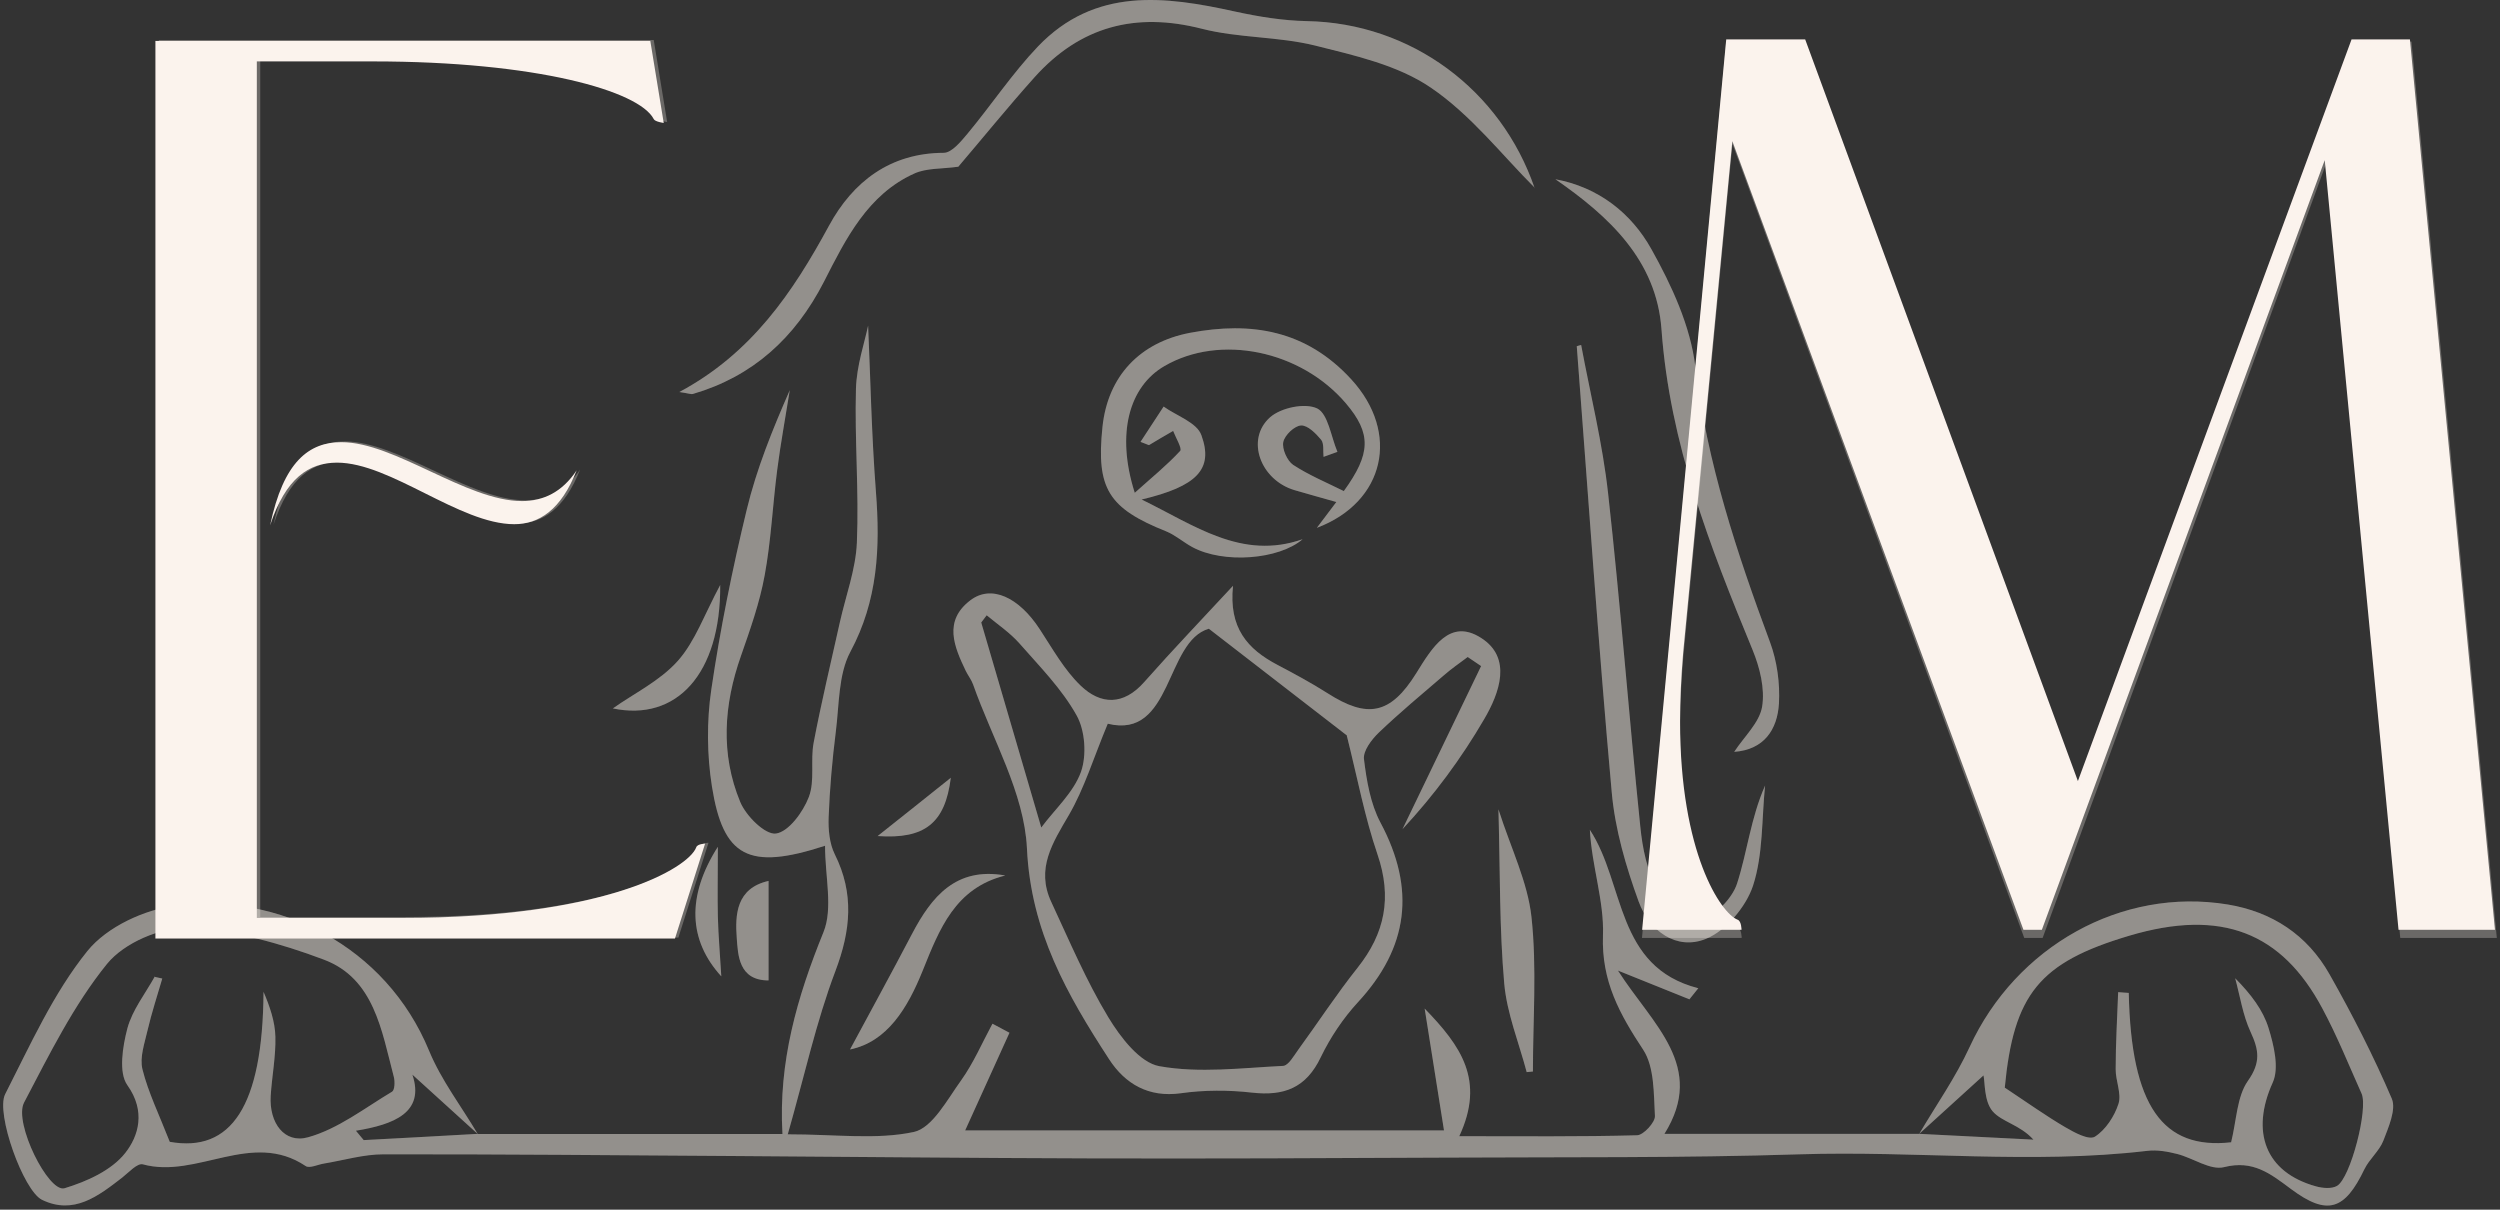
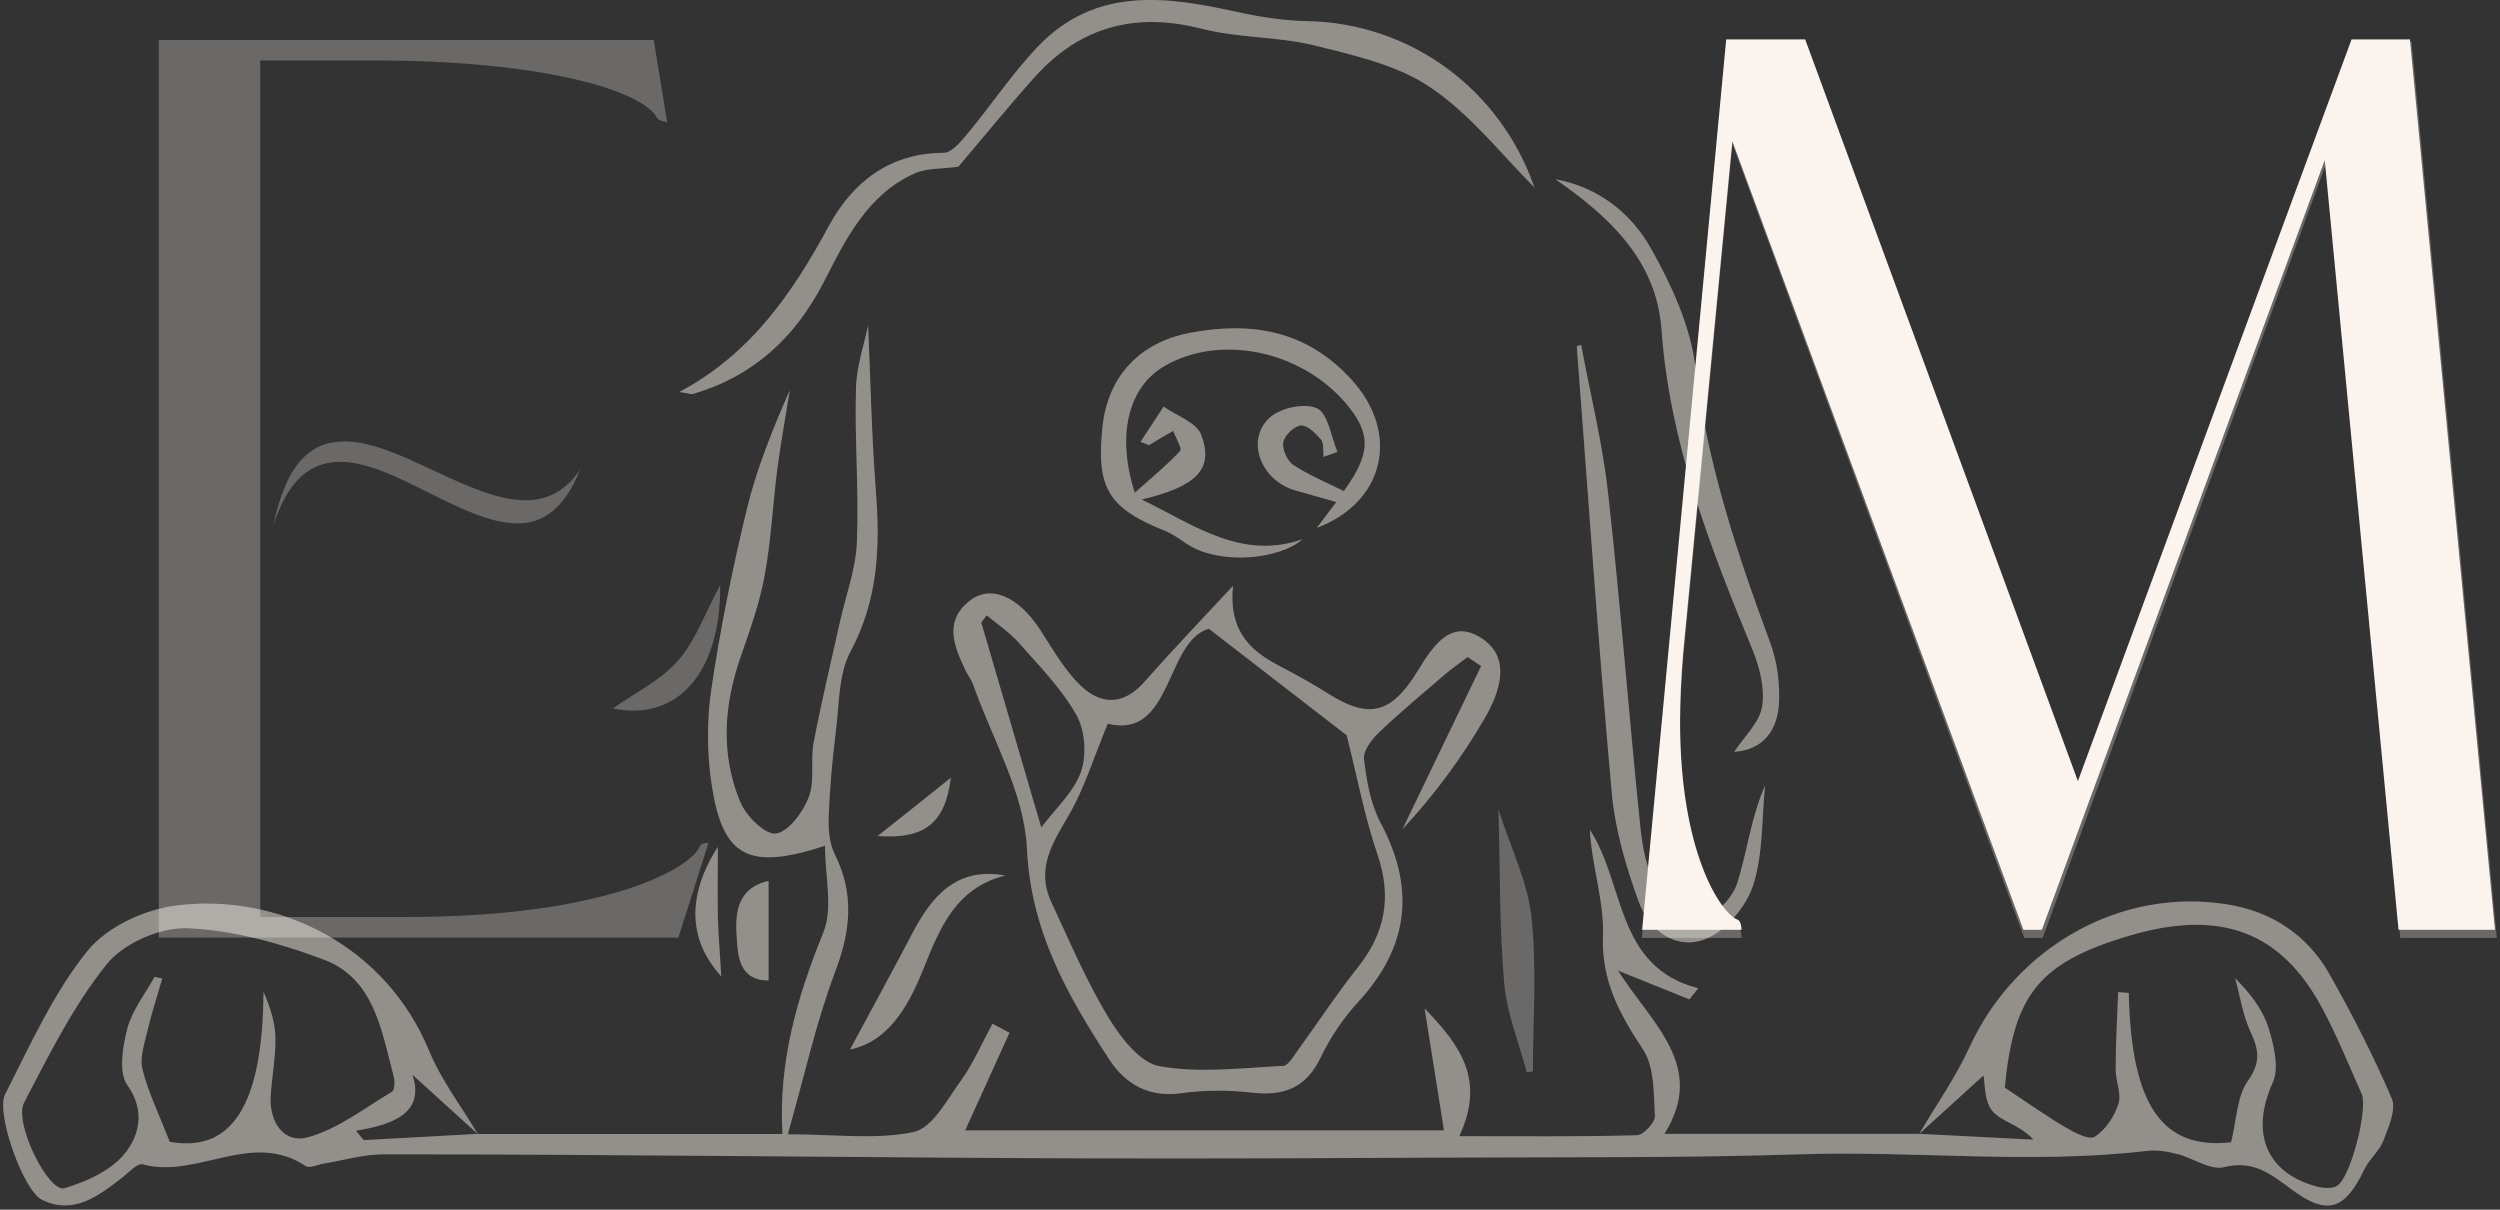
<svg xmlns="http://www.w3.org/2000/svg" width="248" height="120" viewBox="0 0 248 120" fill="none">
  <rect x="0" y="0" width="248" height="120" fill="#333333" stroke="none" />
  <g id="Group 7">
    <g id="Group">
      <g id="Group_2">
        <g id="Group_3">
          <path id="Vector" opacity="0.28" d="M47.393 112.494H77.62C77.202 105.38 79.075 98.901 81.69 92.469C82.65 90.097 81.845 86.982 81.845 83.898C74.246 86.378 71.739 85.014 70.624 78.024C70.129 74.893 70.098 71.545 70.562 68.399C71.445 62.401 72.652 56.449 74.076 50.56C75.051 46.514 76.629 42.624 78.347 38.703C77.929 41.353 77.434 43.988 77.094 46.654C76.645 50.126 76.49 53.644 75.856 57.069C75.36 59.797 74.416 62.447 73.503 65.067C71.8 69.902 71.46 74.784 73.425 79.543C73.998 80.938 75.902 82.829 76.97 82.689C78.224 82.519 79.663 80.566 80.236 79.062C80.855 77.45 80.375 75.436 80.715 73.669C81.474 69.67 82.433 65.702 83.316 61.719C83.904 59.084 84.894 56.465 85.003 53.814C85.219 48.746 84.77 43.647 84.91 38.579C84.972 36.27 85.776 33.96 86.117 32.302C86.349 37.494 86.457 43.151 86.891 48.777C87.324 54.326 87.092 59.565 84.353 64.664C83.161 66.895 83.254 69.902 82.913 72.584C82.557 75.404 82.309 78.241 82.201 81.062C82.155 82.286 82.279 83.665 82.805 84.735C84.755 88.641 84.399 92.298 82.867 96.344C80.963 101.365 79.818 106.681 78.146 112.525C82.96 112.525 86.937 113.083 90.652 112.292C92.494 111.889 93.964 109.084 95.341 107.177C96.58 105.442 97.431 103.442 98.452 101.551L100.139 102.45C98.731 105.566 97.307 108.681 95.744 112.137H143.244C142.625 108.231 142.021 104.481 141.325 100.048C144.931 103.768 147.345 107.162 144.76 112.711C151.106 112.711 156.755 112.773 162.405 112.618C163.039 112.602 164.2 111.331 164.169 110.711C164.045 108.479 164.123 105.845 163.008 104.14C160.687 100.621 158.845 97.336 159.015 92.779C159.139 89.385 157.901 85.928 157.715 82.317C161.228 87.664 160.222 95.925 168.472 98.033C168.178 98.405 167.884 98.761 167.59 99.133C165.624 98.343 163.658 97.553 160.501 96.282C163.937 101.66 169.292 105.783 165.113 112.478C173.966 112.478 182.185 112.478 190.419 112.478C194.195 112.664 197.956 112.866 201.717 113.052C200.37 111.564 198.575 111.3 197.662 110.231C196.811 109.223 196.919 107.379 196.764 106.681C194.721 108.541 192.554 110.51 190.388 112.478C192.075 109.611 194.009 106.867 195.387 103.861C199.999 93.864 210.462 87.99 221.002 89.726C225.382 90.454 228.88 92.732 231.093 96.654C233.353 100.652 235.458 104.76 237.268 108.991C237.717 110.06 236.943 111.812 236.433 113.145C236.03 114.183 235.04 114.973 234.544 115.996C232.61 120.026 230.892 120.646 227.286 117.965C225.227 116.43 223.509 115.051 220.63 115.779C219.268 116.12 217.566 114.88 215.987 114.477C215.012 114.229 213.975 114.043 212.984 114.167C201.516 115.516 190.016 114.136 178.532 114.508C166.862 114.88 155.177 114.772 143.507 114.834C131.698 114.896 119.904 114.942 108.095 114.911C96.425 114.88 84.74 114.756 73.07 114.679C61.384 114.601 49.714 114.493 38.029 114.508C36.063 114.508 34.113 115.097 32.148 115.423C31.529 115.516 30.708 115.934 30.321 115.671C24.966 112.075 19.534 116.973 14.163 115.5C13.621 115.361 12.77 116.306 12.12 116.818C9.752 118.647 7.322 120.553 4.165 119.019C2.323 118.12 -0.448 110.432 0.512 108.541C3.004 103.659 5.294 98.529 8.668 94.344C10.619 91.926 14.38 90.206 17.521 89.819C27.644 88.563 38.261 93.802 42.564 104.233C43.771 107.162 45.768 109.75 47.393 112.494C45.148 110.463 42.904 108.417 40.908 106.604C42.161 110.355 39.097 111.548 35.305 112.168C35.568 112.478 35.816 112.788 36.079 113.098C39.855 112.897 43.616 112.695 47.393 112.478V112.494ZM15.401 96.917C15.633 96.964 15.865 97.026 16.098 97.072C15.602 98.777 15.045 100.466 14.643 102.187C14.349 103.473 13.838 104.899 14.132 106.077C14.705 108.371 15.773 110.541 16.84 113.269C22.908 114.353 26.065 109.797 26.142 98.389C26.762 99.831 27.288 101.35 27.319 102.869C27.365 104.806 26.978 106.743 26.854 108.696C26.684 111.393 28.216 113.47 30.553 112.819C33.525 111.998 36.172 109.921 38.896 108.293C39.159 108.138 39.19 107.286 39.066 106.821C37.859 102.233 37.116 97.072 32.132 95.197C27.814 93.569 23.186 92.283 18.636 92.081C15.958 91.957 12.321 93.523 10.619 95.615C7.291 99.722 4.877 104.636 2.385 109.378C1.332 111.378 4.815 118.368 6.409 117.872C8.607 117.205 11.068 116.105 12.43 114.369C13.745 112.695 14.488 110.246 12.631 107.642C11.748 106.402 12.166 103.814 12.631 102.032C13.126 100.187 14.411 98.576 15.355 96.871L15.401 96.917ZM198.869 107.89C201.206 109.44 203.002 110.727 204.89 111.827C205.788 112.354 207.227 113.129 207.815 112.757C208.868 112.091 209.75 110.742 210.152 109.502C210.477 108.495 209.858 107.208 209.874 106.046C209.874 103.504 210.028 100.962 210.121 98.421C210.477 98.451 210.818 98.467 211.174 98.498C211.406 109.735 214.548 114.074 221.327 113.315C221.868 111.13 221.899 108.789 222.983 107.239C224.298 105.38 224.082 104.14 223.246 102.342C222.488 100.699 222.209 98.808 221.729 97.041C223.308 98.638 224.5 100.218 225.041 101.985C225.568 103.69 226.109 105.938 225.459 107.379C223.246 112.261 224.701 116.291 229.746 117.686C230.412 117.872 231.294 117.949 231.836 117.639C233.182 116.833 234.947 109.967 234.266 108.479C232.997 105.643 231.836 102.745 230.366 100.017C226.357 92.515 220.398 90.097 211.22 92.825C202.305 95.476 199.751 98.606 198.869 107.937V107.89Z" fill="#FBF2ED" />
          <path id="Vector_2" opacity="0.28" d="M122.318 58.092C121.869 62.308 123.773 64.4 126.714 65.95C128.401 66.834 130.088 67.748 131.698 68.771C135.644 71.297 137.935 70.894 140.489 66.787C142.067 64.245 143.816 61.285 146.927 63.284C150.023 65.253 148.754 68.74 147.237 71.328C144.962 75.234 142.269 78.876 139.127 82.255C141.727 76.862 144.327 71.468 146.927 66.074C146.478 65.78 146.03 65.47 145.596 65.175C144.791 65.78 143.956 66.353 143.197 67.02C141.03 68.88 138.833 70.709 136.774 72.677C136.062 73.359 135.211 74.49 135.304 75.296C135.567 77.451 135.954 79.744 136.944 81.604C140.458 88.191 139.73 93.988 134.7 99.428C133.245 101.009 131.976 102.9 131.032 104.853C129.562 107.953 127.348 108.743 124.191 108.387C121.869 108.123 119.455 108.123 117.149 108.449C113.945 108.898 111.608 107.534 109.998 105.039C105.881 98.7 102.26 92.407 101.873 84.162C101.61 78.659 98.437 73.312 96.533 67.903C96.363 67.423 96.022 67.004 95.806 66.555C94.645 64.137 93.577 61.611 96.239 59.565C98.329 57.953 101.068 59.239 103.142 62.416C104.411 64.354 105.572 66.446 107.197 68.012C109.178 69.918 111.438 70.011 113.512 67.655C116.375 64.416 119.378 61.285 122.318 58.108V58.092ZM133.57 72.925C129.655 69.887 125.104 66.369 119.919 62.37C115.57 63.625 116.329 73.374 109.89 71.793C108.466 75.203 107.568 78.21 106.036 80.845C104.427 83.604 102.74 86.161 104.287 89.478C106.083 93.337 107.754 97.289 109.936 100.901C111.144 102.9 113.078 105.426 115.013 105.767C118.991 106.48 123.185 105.938 127.287 105.736C127.813 105.705 128.354 104.729 128.803 104.109C130.769 101.412 132.595 98.607 134.669 96.003C137.393 92.578 138.105 89.028 136.65 84.766C135.381 81.062 134.654 77.156 133.586 72.909L133.57 72.925ZM103.297 82.085C104.659 80.256 106.485 78.629 107.228 76.583C107.816 74.94 107.646 72.46 106.795 70.957C105.324 68.322 103.126 66.105 101.13 63.827C100.186 62.758 98.978 61.952 97.88 61.037C97.694 61.27 97.524 61.518 97.338 61.75C99.273 68.353 101.207 74.955 103.297 82.1V82.085Z" fill="#FBF2ED" />
          <path id="Vector_3" opacity="0.28" d="M152.251 18.631C149.063 15.454 145.937 11.409 141.943 8.697C138.647 6.449 134.391 5.504 130.428 4.512C126.776 3.613 122.86 3.783 119.223 2.853C112.676 1.179 107.181 2.59 102.631 7.658C99.923 10.68 97.353 13.858 95.063 16.539C93.391 16.771 91.921 16.663 90.714 17.206C86.086 19.282 83.904 23.684 81.737 27.946C78.873 33.526 74.679 37.339 68.751 39.075C68.535 39.137 68.287 39.013 67.389 38.889C74.555 35.06 78.641 29.016 82.232 22.398C84.615 18.011 88.315 15.175 93.623 15.16C94.428 15.16 95.357 13.997 96.022 13.207C98.375 10.37 100.433 7.271 102.956 4.62C108.605 -1.285 115.524 -0.401 122.535 1.149C124.872 1.66 127.271 2.047 129.639 2.094C139.978 2.28 148.893 8.914 152.236 18.662L152.251 18.631Z" fill="#FBF2ED" />
          <path id="Vector_4" opacity="0.28" d="M130.645 52.342C131.171 51.645 131.698 50.947 132.564 49.8C130.939 49.335 129.67 48.994 128.416 48.622C125.027 47.615 123.541 43.585 125.986 41.4C127.07 40.439 129.453 39.943 130.661 40.516C131.744 41.043 132.038 43.322 132.673 44.825C132.208 44.996 131.76 45.151 131.295 45.321C131.233 44.748 131.357 44.004 131.063 43.632C130.537 42.996 129.717 42.175 129.066 42.206C128.416 42.237 127.441 43.167 127.302 43.849C127.163 44.531 127.689 45.709 128.277 46.112C129.84 47.135 131.589 47.863 133.307 48.715C136 44.996 136.062 43.012 133.508 40.005C129.02 34.751 121.018 33.108 115.508 36.316C112.01 38.347 110.695 43.012 112.568 48.886C114.255 47.367 115.771 46.143 117.072 44.732C117.288 44.5 116.638 43.43 116.375 42.748C115.57 43.213 114.765 43.678 113.976 44.159C113.697 44.05 113.419 43.942 113.14 43.833C113.899 42.671 114.673 41.493 115.431 40.331C116.731 41.26 118.728 41.911 119.176 43.167C120.415 46.561 118.712 48.251 113.249 49.552C118.48 52.094 123.17 55.612 129.221 53.489C126.869 55.52 121.374 55.938 118.294 54.28C117.397 53.799 116.607 53.086 115.694 52.714C109.952 50.42 108.729 48.467 109.364 42.361C109.89 37.293 113.094 33.96 118.047 33.015C124.145 31.868 129.562 32.752 134.035 37.618C138.926 42.934 137.393 49.8 130.645 52.358V52.342Z" fill="#FBF2ED" />
          <path id="Vector_5" opacity="0.28" d="M156.848 34.208C157.761 39.121 158.984 44.003 159.526 48.963C160.748 59.936 161.584 70.956 162.714 81.96C162.931 84.115 163.38 86.471 164.463 88.253C165.314 89.648 167.342 91.058 168.812 91.027C170.05 90.996 171.846 89.106 172.31 87.664C173.332 84.518 173.672 81.139 175.096 77.931C174.755 81.263 174.91 84.75 173.904 87.85C173.208 89.958 171.211 92.329 169.23 93.135C166.32 94.313 163.627 92.376 162.559 89.447C161.29 85.959 160.207 82.255 159.882 78.582C158.551 63.858 157.545 49.087 156.415 34.347C156.554 34.301 156.693 34.255 156.848 34.224V34.208Z" fill="#FBF2ED" />
          <path id="Vector_6" opacity="0.28" d="M154.294 17.779C158.551 18.569 161.816 21.127 163.813 24.707C165.825 28.303 167.698 32.348 168.178 36.378C169.338 45.925 172.295 54.837 175.591 63.718C176.288 65.593 176.582 67.779 176.473 69.778C176.319 72.413 174.957 74.381 172.032 74.583C173.038 73.048 174.539 71.684 174.802 70.103C175.096 68.321 174.57 66.213 173.858 64.477C169.633 54.233 165.639 44.003 164.819 32.673C164.324 25.807 159.603 21.452 154.294 17.779Z" fill="#FBF2ED" />
-           <path id="Vector_7" opacity="0.28" d="M151.447 106.355C150.673 103.426 149.481 100.528 149.218 97.552C148.738 92.127 148.816 86.641 148.645 80.286C149.899 84.192 151.555 87.524 151.926 90.996C152.468 96.033 152.066 101.194 152.066 106.293C151.865 106.309 151.648 106.34 151.447 106.355Z" fill="#FBF2ED" />
          <path id="Vector_8" opacity="0.28" d="M99.691 86.858C94.753 88.098 93.19 92.159 91.534 96.282C90.033 100.002 88.021 103.349 84.322 104.109C86.303 100.42 88.423 96.561 90.466 92.655C92.416 88.935 94.831 85.99 99.691 86.843V86.858Z" fill="#FBF2ED" />
-           <path id="Vector_9" opacity="0.28" d="M60.796 70.275C62.916 68.771 65.47 67.547 67.235 65.563C68.953 63.641 69.866 60.975 71.445 58.03C71.506 66.896 67.08 71.592 60.796 70.275Z" fill="#FBF2ED" />
          <path id="Vector_10" opacity="0.28" d="M76.242 87.386V97.259C73.271 97.259 73.209 94.748 73.085 93.043C72.915 90.749 73.023 88.114 76.242 87.386Z" fill="#FBF2ED" />
          <path id="Vector_11" opacity="0.28" d="M71.212 84.022C71.212 86.842 71.166 88.888 71.212 90.934C71.259 92.809 71.429 94.669 71.553 96.855C68.302 93.29 68.086 88.935 71.197 84.022H71.212Z" fill="#FBF2ED" />
          <path id="Vector_12" opacity="0.28" d="M87.061 82.937C89.615 80.906 91.828 79.155 94.32 77.156C93.763 81.65 91.751 83.262 87.061 82.937Z" fill="#FBF2ED" />
        </g>
        <g id="Group_4">
          <path id="Vector_13" opacity="0.28" d="M47.393 112.494H77.62C77.202 105.38 79.075 98.901 81.69 92.469C82.65 90.097 81.845 86.982 81.845 83.898C74.246 86.378 71.739 85.014 70.624 78.024C70.129 74.893 70.098 71.545 70.562 68.399C71.445 62.401 72.652 56.449 74.076 50.56C75.051 46.514 76.629 42.624 78.347 38.703C77.929 41.353 77.434 43.988 77.094 46.654C76.645 50.126 76.49 53.644 75.856 57.069C75.36 59.797 74.416 62.447 73.503 65.067C71.8 69.902 71.46 74.784 73.425 79.543C73.998 80.938 75.902 82.829 76.97 82.689C78.224 82.519 79.663 80.566 80.236 79.062C80.855 77.45 80.375 75.436 80.715 73.669C81.474 69.67 82.433 65.702 83.316 61.719C83.904 59.084 84.894 56.465 85.003 53.814C85.219 48.746 84.77 43.647 84.91 38.579C84.972 36.27 85.776 33.96 86.117 32.302C86.349 37.494 86.457 43.151 86.891 48.777C87.324 54.326 87.092 59.565 84.353 64.664C83.161 66.895 83.254 69.902 82.913 72.584C82.557 75.404 82.309 78.241 82.201 81.062C82.155 82.286 82.279 83.665 82.805 84.735C84.755 88.641 84.399 92.298 82.867 96.344C80.963 101.365 79.818 106.681 78.146 112.525C82.96 112.525 86.937 113.083 90.652 112.292C92.494 111.889 93.964 109.084 95.341 107.177C96.58 105.442 97.431 103.442 98.452 101.551L100.139 102.45C98.731 105.566 97.307 108.681 95.744 112.137H143.244C142.625 108.231 142.021 104.481 141.325 100.048C144.931 103.768 147.345 107.162 144.76 112.711C151.106 112.711 156.755 112.773 162.405 112.618C163.039 112.602 164.2 111.331 164.169 110.711C164.045 108.479 164.123 105.845 163.008 104.14C160.687 100.621 158.845 97.336 159.015 92.779C159.139 89.385 157.901 85.928 157.715 82.317C161.228 87.664 160.222 95.925 168.472 98.033C168.178 98.405 167.884 98.761 167.59 99.133C165.624 98.343 163.658 97.553 160.501 96.282C163.937 101.66 169.292 105.783 165.113 112.478C173.966 112.478 182.185 112.478 190.419 112.478C194.195 112.664 197.956 112.866 201.717 113.052C200.37 111.564 198.575 111.3 197.662 110.231C196.811 109.223 196.919 107.379 196.764 106.681C194.721 108.541 192.554 110.51 190.388 112.478C192.075 109.611 194.009 106.867 195.387 103.861C199.999 93.864 210.462 87.99 221.002 89.726C225.382 90.454 228.88 92.732 231.093 96.654C233.353 100.652 235.458 104.76 237.268 108.991C237.717 110.06 236.943 111.812 236.433 113.145C236.03 114.183 235.04 114.973 234.544 115.996C232.61 120.026 230.892 120.646 227.286 117.965C225.227 116.43 223.509 115.051 220.63 115.779C219.268 116.12 217.566 114.88 215.987 114.477C215.012 114.229 213.975 114.043 212.984 114.167C201.516 115.516 190.016 114.136 178.532 114.508C166.862 114.88 155.177 114.772 143.507 114.834C131.698 114.896 119.904 114.942 108.095 114.911C96.425 114.88 84.74 114.756 73.07 114.679C61.384 114.601 49.714 114.493 38.029 114.508C36.063 114.508 34.113 115.097 32.148 115.423C31.529 115.516 30.708 115.934 30.321 115.671C24.966 112.075 19.534 116.973 14.163 115.5C13.621 115.361 12.77 116.306 12.12 116.818C9.752 118.647 7.322 120.553 4.165 119.019C2.323 118.12 -0.448 110.432 0.512 108.541C3.004 103.659 5.294 98.529 8.668 94.344C10.619 91.926 14.38 90.206 17.521 89.819C27.644 88.563 38.261 93.802 42.564 104.233C43.771 107.162 45.768 109.75 47.393 112.494C45.148 110.463 42.904 108.417 40.908 106.604C42.161 110.355 39.097 111.548 35.305 112.168C35.568 112.478 35.816 112.788 36.079 113.098C39.855 112.897 43.616 112.695 47.393 112.478V112.494ZM15.401 96.917C15.633 96.964 15.865 97.026 16.098 97.072C15.602 98.777 15.045 100.466 14.643 102.187C14.349 103.473 13.838 104.899 14.132 106.077C14.705 108.371 15.773 110.541 16.84 113.269C22.908 114.353 26.065 109.797 26.142 98.389C26.762 99.831 27.288 101.35 27.319 102.869C27.365 104.806 26.978 106.743 26.854 108.696C26.684 111.393 28.216 113.47 30.553 112.819C33.525 111.998 36.172 109.921 38.896 108.293C39.159 108.138 39.19 107.286 39.066 106.821C37.859 102.233 37.116 97.072 32.132 95.197C27.814 93.569 23.186 92.283 18.636 92.081C15.958 91.957 12.321 93.523 10.619 95.615C7.291 99.722 4.877 104.636 2.385 109.378C1.332 111.378 4.815 118.368 6.409 117.872C8.607 117.205 11.068 116.105 12.43 114.369C13.745 112.695 14.488 110.246 12.631 107.642C11.748 106.402 12.166 103.814 12.631 102.032C13.126 100.187 14.411 98.576 15.355 96.871L15.401 96.917ZM198.869 107.89C201.206 109.44 203.002 110.727 204.89 111.827C205.788 112.354 207.227 113.129 207.815 112.757C208.868 112.091 209.75 110.742 210.152 109.502C210.477 108.495 209.858 107.208 209.874 106.046C209.874 103.504 210.028 100.962 210.121 98.421C210.477 98.451 210.818 98.467 211.174 98.498C211.406 109.735 214.548 114.074 221.327 113.315C221.868 111.13 221.899 108.789 222.983 107.239C224.298 105.38 224.082 104.14 223.246 102.342C222.488 100.699 222.209 98.808 221.729 97.041C223.308 98.638 224.5 100.218 225.041 101.985C225.568 103.69 226.109 105.938 225.459 107.379C223.246 112.261 224.701 116.291 229.746 117.686C230.412 117.872 231.294 117.949 231.836 117.639C233.182 116.833 234.947 109.967 234.266 108.479C232.997 105.643 231.836 102.745 230.366 100.017C226.357 92.515 220.398 90.097 211.22 92.825C202.305 95.476 199.751 98.606 198.869 107.937V107.89Z" fill="#FBF2ED" />
          <path id="Vector_14" opacity="0.28" d="M122.318 58.092C121.869 62.308 123.773 64.4 126.714 65.95C128.401 66.834 130.088 67.748 131.698 68.771C135.644 71.297 137.935 70.894 140.489 66.787C142.067 64.245 143.816 61.285 146.927 63.284C150.023 65.253 148.754 68.74 147.237 71.328C144.962 75.234 142.269 78.876 139.127 82.255C141.727 76.862 144.327 71.468 146.927 66.074C146.478 65.78 146.03 65.47 145.596 65.175C144.791 65.78 143.956 66.353 143.197 67.02C141.03 68.88 138.833 70.709 136.774 72.677C136.062 73.359 135.211 74.49 135.304 75.296C135.567 77.451 135.954 79.744 136.944 81.604C140.458 88.191 139.73 93.988 134.7 99.428C133.245 101.009 131.976 102.9 131.032 104.853C129.562 107.953 127.348 108.743 124.191 108.387C121.869 108.123 119.455 108.123 117.149 108.449C113.945 108.898 111.608 107.534 109.998 105.039C105.881 98.7 102.26 92.407 101.873 84.162C101.61 78.659 98.437 73.312 96.533 67.903C96.363 67.423 96.022 67.004 95.806 66.555C94.645 64.137 93.577 61.611 96.239 59.565C98.329 57.953 101.068 59.239 103.142 62.416C104.411 64.354 105.572 66.446 107.197 68.012C109.178 69.918 111.438 70.011 113.512 67.655C116.375 64.416 119.378 61.285 122.318 58.108V58.092ZM133.57 72.925C129.655 69.887 125.104 66.369 119.919 62.37C115.57 63.625 116.329 73.374 109.89 71.793C108.466 75.203 107.568 78.21 106.036 80.845C104.427 83.604 102.74 86.161 104.287 89.478C106.083 93.337 107.754 97.289 109.936 100.901C111.144 102.9 113.078 105.426 115.013 105.767C118.991 106.48 123.185 105.938 127.287 105.736C127.813 105.705 128.354 104.729 128.803 104.109C130.769 101.412 132.595 98.607 134.669 96.003C137.393 92.578 138.105 89.028 136.65 84.766C135.381 81.062 134.654 77.156 133.586 72.909L133.57 72.925ZM103.297 82.085C104.659 80.256 106.485 78.629 107.228 76.583C107.816 74.94 107.646 72.46 106.795 70.957C105.324 68.322 103.126 66.105 101.13 63.827C100.186 62.758 98.978 61.952 97.88 61.037C97.694 61.27 97.524 61.518 97.338 61.75C99.273 68.353 101.207 74.955 103.297 82.1V82.085Z" fill="#FBF2ED" />
          <path id="Vector_15" opacity="0.28" d="M152.251 18.631C149.063 15.454 145.937 11.409 141.943 8.697C138.647 6.449 134.391 5.504 130.428 4.512C126.776 3.613 122.86 3.783 119.223 2.853C112.676 1.179 107.181 2.59 102.631 7.658C99.923 10.68 97.353 13.858 95.063 16.539C93.391 16.771 91.921 16.663 90.714 17.206C86.086 19.282 83.904 23.684 81.737 27.946C78.873 33.526 74.679 37.339 68.751 39.075C68.535 39.137 68.287 39.013 67.389 38.889C74.555 35.06 78.641 29.016 82.232 22.398C84.615 18.011 88.315 15.175 93.623 15.16C94.428 15.16 95.357 13.997 96.022 13.207C98.375 10.37 100.433 7.271 102.956 4.62C108.605 -1.285 115.524 -0.401 122.535 1.149C124.872 1.66 127.271 2.047 129.639 2.094C139.978 2.28 148.893 8.914 152.236 18.662L152.251 18.631Z" fill="#FBF2ED" />
          <path id="Vector_16" opacity="0.28" d="M130.645 52.342C131.171 51.645 131.698 50.947 132.564 49.8C130.939 49.335 129.67 48.994 128.416 48.622C125.027 47.615 123.541 43.585 125.986 41.4C127.07 40.439 129.453 39.943 130.661 40.516C131.744 41.043 132.038 43.322 132.673 44.825C132.208 44.996 131.76 45.151 131.295 45.321C131.233 44.748 131.357 44.004 131.063 43.632C130.537 42.996 129.717 42.175 129.066 42.206C128.416 42.237 127.441 43.167 127.302 43.849C127.163 44.531 127.689 45.709 128.277 46.112C129.84 47.135 131.589 47.863 133.307 48.715C136 44.996 136.062 43.012 133.508 40.005C129.02 34.751 121.018 33.108 115.508 36.316C112.01 38.347 110.695 43.012 112.568 48.886C114.255 47.367 115.771 46.143 117.072 44.732C117.288 44.5 116.638 43.43 116.375 42.748C115.57 43.213 114.765 43.678 113.976 44.159C113.697 44.05 113.419 43.942 113.14 43.833C113.899 42.671 114.673 41.493 115.431 40.331C116.731 41.26 118.728 41.911 119.176 43.167C120.415 46.561 118.712 48.251 113.249 49.552C118.48 52.094 123.17 55.612 129.221 53.489C126.869 55.52 121.374 55.938 118.294 54.28C117.397 53.799 116.607 53.086 115.694 52.714C109.952 50.42 108.729 48.467 109.364 42.361C109.89 37.293 113.094 33.96 118.047 33.015C124.145 31.868 129.562 32.752 134.035 37.618C138.926 42.934 137.393 49.8 130.645 52.358V52.342Z" fill="#FBF2ED" />
          <path id="Vector_17" opacity="0.28" d="M156.848 34.208C157.761 39.121 158.984 44.003 159.526 48.963C160.748 59.936 161.584 70.956 162.714 81.96C162.931 84.115 163.38 86.471 164.463 88.253C165.314 89.648 167.342 91.058 168.812 91.027C170.05 90.996 171.846 89.106 172.31 87.664C173.332 84.518 173.672 81.139 175.096 77.931C174.755 81.263 174.91 84.75 173.904 87.85C173.208 89.958 171.211 92.329 169.23 93.135C166.32 94.313 163.627 92.376 162.559 89.447C161.29 85.959 160.207 82.255 159.882 78.582C158.551 63.858 157.545 49.087 156.415 34.347C156.554 34.301 156.693 34.255 156.848 34.224V34.208Z" fill="#FBF2ED" />
          <path id="Vector_18" opacity="0.28" d="M154.294 17.779C158.551 18.569 161.816 21.127 163.813 24.707C165.825 28.303 167.698 32.348 168.178 36.378C169.338 45.925 172.295 54.837 175.591 63.718C176.288 65.593 176.582 67.779 176.473 69.778C176.319 72.413 174.957 74.381 172.032 74.583C173.038 73.048 174.539 71.684 174.802 70.103C175.096 68.321 174.57 66.213 173.858 64.477C169.633 54.233 165.639 44.003 164.819 32.673C164.324 25.807 159.603 21.452 154.294 17.779Z" fill="#FBF2ED" />
          <path id="Vector_19" opacity="0.28" d="M151.447 106.355C150.673 103.426 149.481 100.528 149.218 97.552C148.738 92.127 148.816 86.641 148.645 80.286C149.899 84.192 151.555 87.524 151.926 90.996C152.468 96.033 152.066 101.194 152.066 106.293C151.865 106.309 151.648 106.34 151.447 106.355Z" fill="#FBF2ED" />
          <path id="Vector_20" opacity="0.28" d="M99.691 86.858C94.753 88.098 93.19 92.159 91.534 96.282C90.033 100.002 88.021 103.349 84.322 104.109C86.303 100.42 88.423 96.561 90.466 92.655C92.416 88.935 94.831 85.99 99.691 86.843V86.858Z" fill="#FBF2ED" />
          <path id="Vector_21" opacity="0.28" d="M60.796 70.275C62.916 68.771 65.47 67.547 67.235 65.563C68.953 63.641 69.866 60.975 71.445 58.03C71.506 66.896 67.08 71.592 60.796 70.275Z" fill="#FBF2ED" />
          <path id="Vector_22" opacity="0.28" d="M76.242 87.386V97.259C73.271 97.259 73.209 94.748 73.085 93.043C72.915 90.749 73.023 88.114 76.242 87.386Z" fill="#FBF2ED" />
          <path id="Vector_23" opacity="0.28" d="M71.212 84.022C71.212 86.842 71.166 88.888 71.212 90.934C71.259 92.809 71.429 94.669 71.553 96.855C68.302 93.29 68.086 88.935 71.197 84.022H71.212Z" fill="#FBF2ED" />
          <path id="Vector_24" opacity="0.28" d="M87.061 82.937C89.615 80.906 91.828 79.155 94.32 77.156C93.763 81.65 91.751 83.262 87.061 82.937Z" fill="#FBF2ED" />
        </g>
      </g>
-       <path id="Vector_25" d="M15.401 4.062H64.511L65.842 12.199C65.842 12.199 64.96 12.075 64.851 11.812C63.412 9.022 53.243 6.092 36.977 6.092H25.477V91.058H39.964C60.1 91.058 68.287 86.098 69.061 84.068C69.169 83.696 69.943 83.696 69.943 83.696L66.956 93.104H15.417V4.078L15.401 4.062ZM33.866 43.864C39.174 43.864 46.263 49.707 51.788 49.707C53.893 49.707 55.766 48.823 57.205 46.653C55.658 50.605 53.444 52 51.014 52C45.597 52 38.741 45.894 33.432 45.894C30.662 45.894 28.34 47.413 26.792 52.124C28.123 45.77 30.662 43.864 33.866 43.864Z" fill="#FBF2ED" />
      <path id="Vector_26" d="M171.846 14.013L166.97 64.741C166.769 67.143 166.661 69.53 166.661 71.545C166.661 84.672 170.731 90.593 172.356 91.229C172.759 91.353 172.759 92.236 172.759 92.236H162.9L171.242 3.907H179.074L206.128 77.481L233.275 3.907H239.064L247.499 92.236H237.934L230.613 15.888L202.553 92.236H200.726L171.846 13.997V14.013Z" fill="#FBF2ED" />
      <path id="Vector_27" opacity="0.28" d="M15.742 3.97H64.851L66.182 12.107C66.182 12.107 65.3 11.983 65.192 11.719C63.752 8.929 53.584 6 37.317 6H25.817V90.966H40.304C60.44 90.966 68.627 86.006 69.401 83.976C69.51 83.604 70.284 83.604 70.284 83.604L67.296 93.011H15.757V3.985L15.742 3.97ZM34.206 43.787C39.515 43.787 46.603 49.63 52.129 49.63C54.234 49.63 56.106 48.746 57.546 46.577C55.998 50.529 53.785 51.924 51.355 51.924C45.938 51.924 39.081 45.817 33.773 45.817C31.002 45.817 28.681 47.336 27.133 52.048C28.464 45.693 31.002 43.787 34.206 43.787Z" fill="#FBF2ED" />
      <path id="Vector_28" opacity="0.28" d="M171.861 14.292L166.97 65.361C166.769 67.779 166.661 70.181 166.661 72.212C166.661 85.432 170.731 91.399 172.372 92.019C172.774 92.143 172.774 93.042 172.774 93.042H162.884L171.242 4.125H179.089L206.205 78.179L233.415 4.125H239.219L247.685 93.042H238.104L230.768 16.183L202.63 93.042H200.804L171.861 14.292Z" fill="#FBF2ED" />
    </g>
  </g>
</svg>